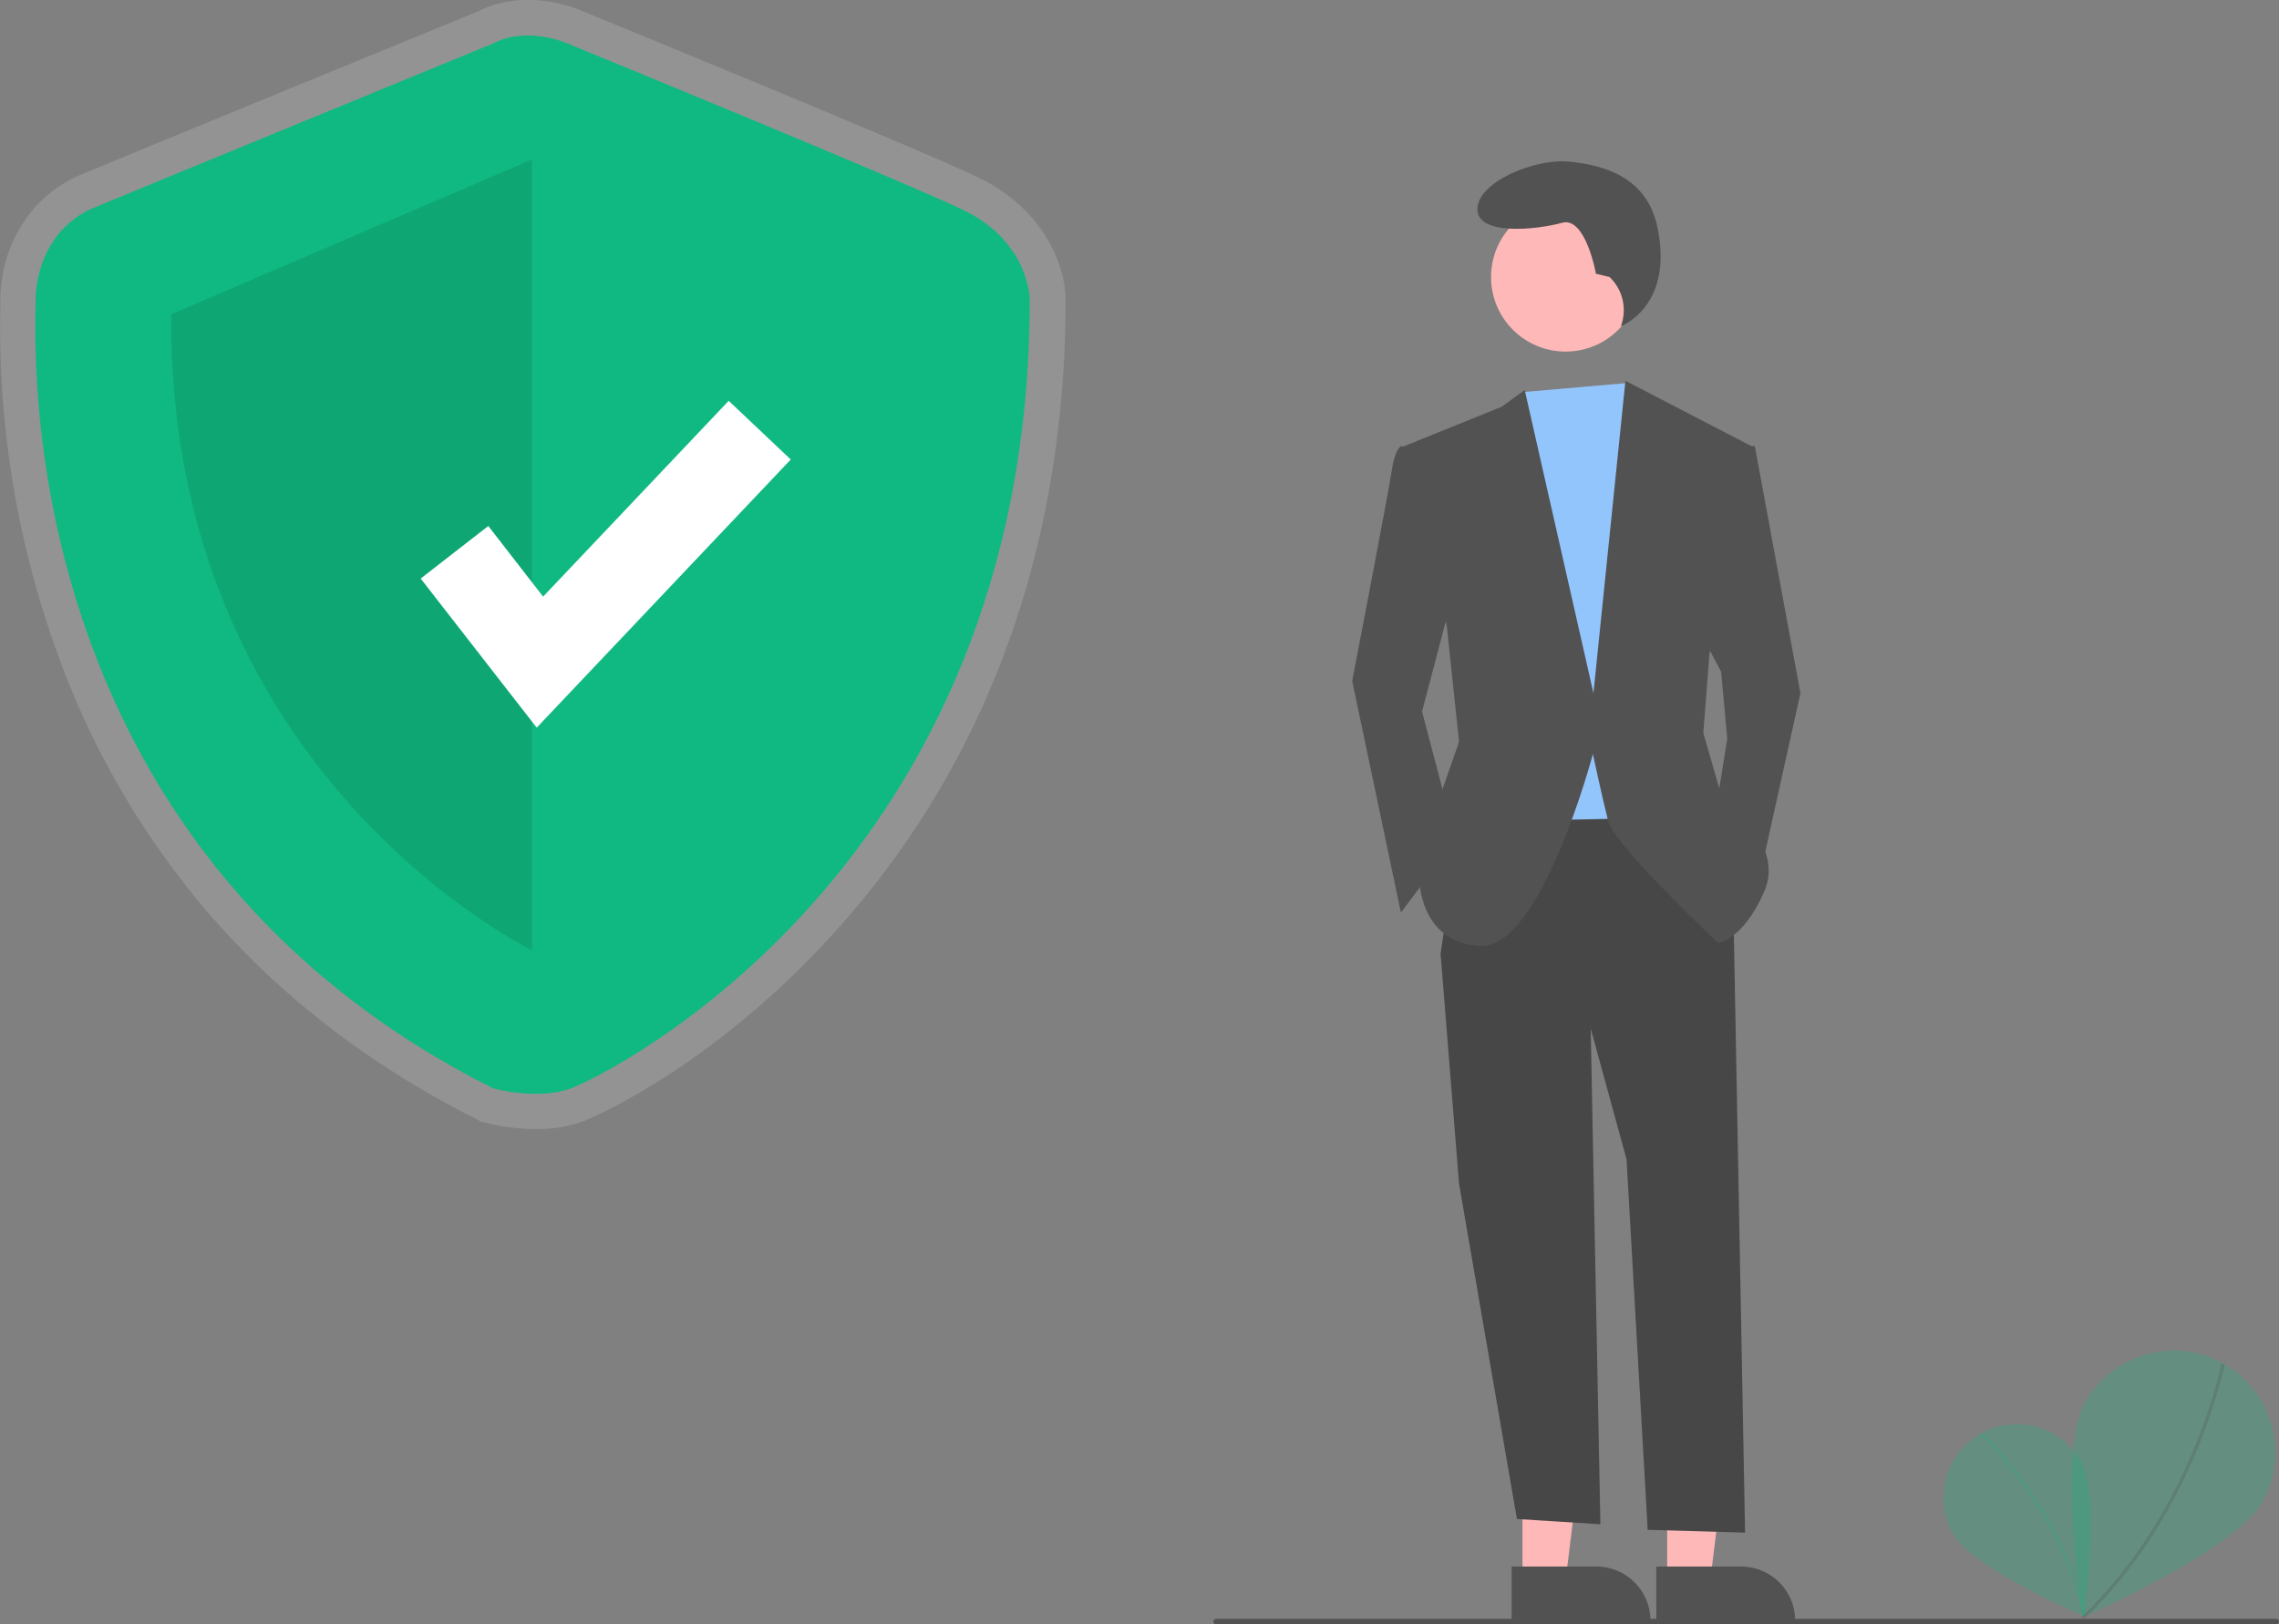
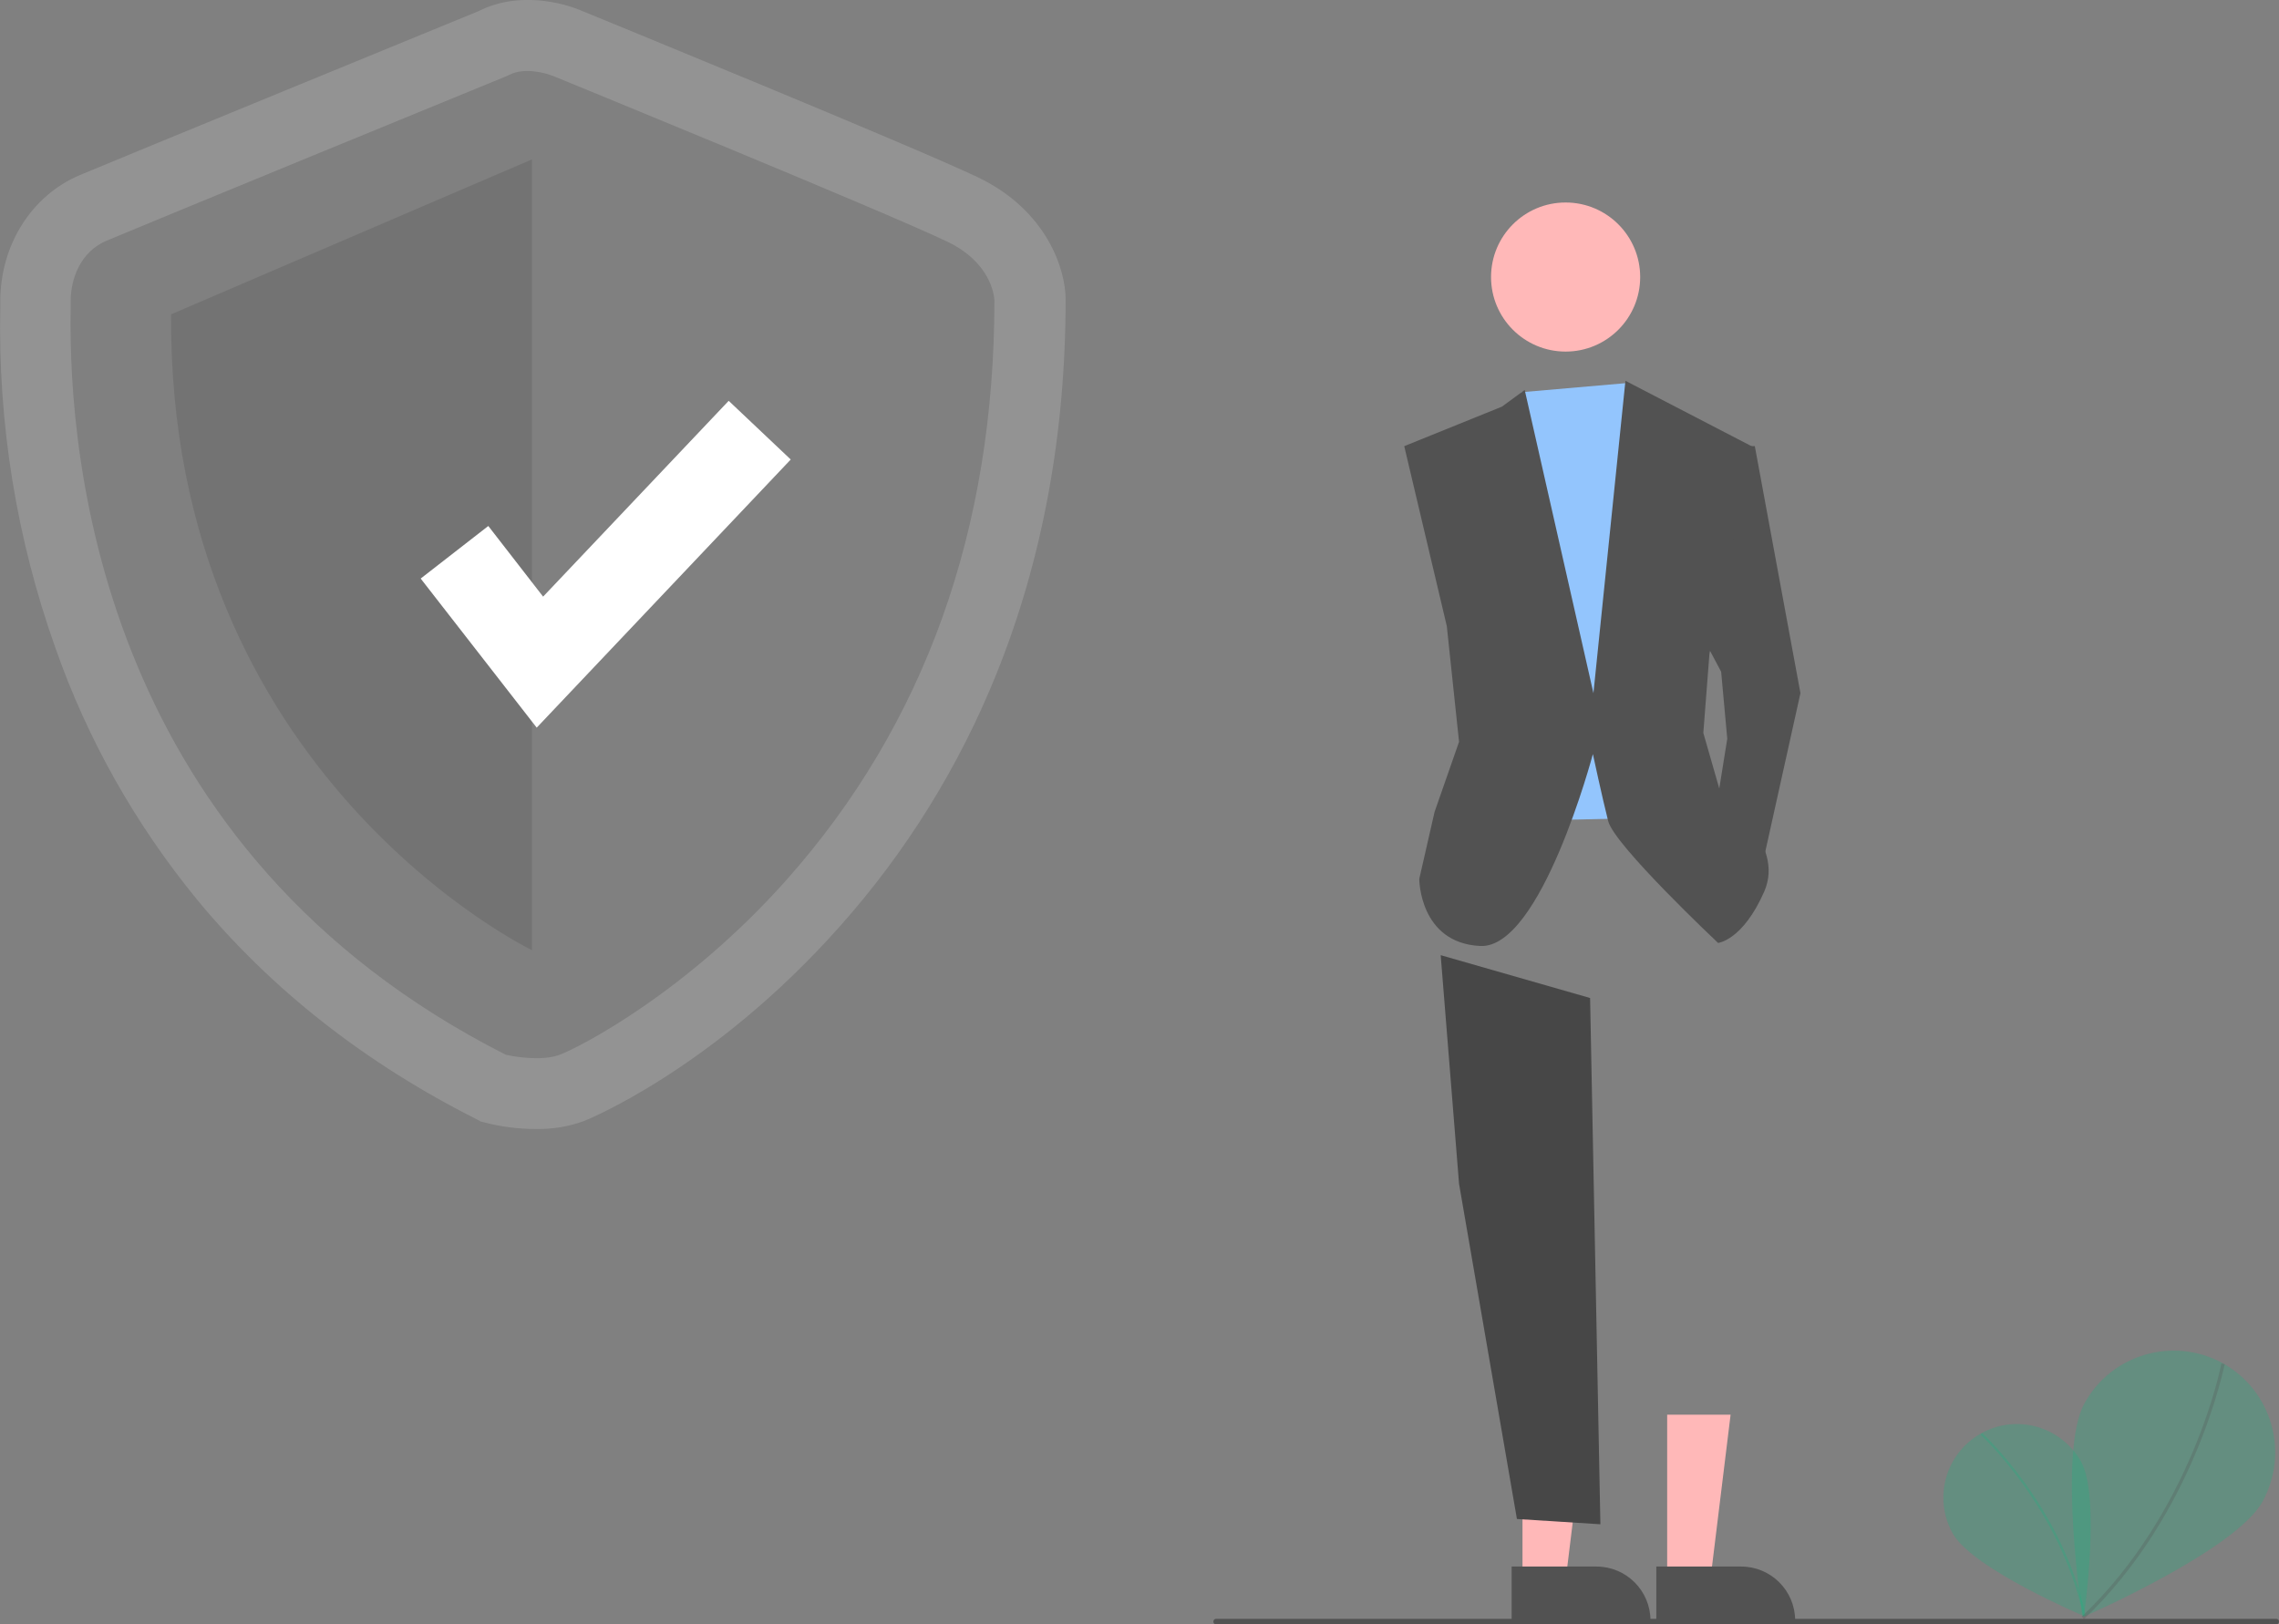
<svg xmlns="http://www.w3.org/2000/svg" version="1.1" id="Laag_1" x="0px" y="0px" viewBox="0 0 819.1 584" style="enable-background:new 0 0 819.1 584;" xml:space="preserve">
  <rect x="0" y="0" width="819.1" height="584" fill="#808080" stroke="none" />
  <style type="text/css">
	.st0{opacity:0.25;fill:#10B981;}
	.st1{opacity:0.25;fill:#525252;}
	.st2{opacity:0.15;fill:#FFFFFF;}
	.st3{fill:#10B981;}
	.st4{opacity:0.1;enable-background:new    ;}
	.st5{fill:#FFFFFF;}
	.st6{fill:#525252;}
	.st7{fill:#FFB8B8;}
	.st8{fill:#474747;}
	.st9{fill:#93C5FD;}
</style>
  <path class="st0" d="M747.9,525.4c7.2,12.7,1.1,55.6,1.1,55.6s-39.9-16.9-47.1-29.6c-7.2-12.7-2.7-28.8,10-36  C724.6,508.2,740.7,512.7,747.9,525.4z" />
  <path class="st0" d="M749.6,580.9l-0.8,0.2c-8.2-38.8-36.7-65.1-37-65.3l0.6-0.6C712.6,515.4,741.4,541.8,749.6,580.9z" />
  <path class="st0" d="M813.2,539.8c-9.7,17.7-64.7,41.6-64.7,41.6s-9.1-59.3,0.7-76.9c9.7-17.7,32-24.1,49.7-14.4  C816.5,499.9,822.9,522.1,813.2,539.8L813.2,539.8z" />
  <path class="st1" d="M749,582.1l-0.8-0.9c39.8-37.8,50.1-90.4,50.2-91l1.2,0.2C799.4,491,789,544.1,749,582.1z" />
  <path class="st2" d="M192.6,405.9c-6.3,0-12.6-0.8-18.6-2.4l-1.2-0.3l-1.1-0.6c-40.2-20.2-74.2-46.8-100.9-79.2  c-22.1-27-39.4-57.6-50.9-90.5C5.9,193.6-0.8,152,0.1,110.3c0-0.9,0-1.6,0-2c0-20.3,11.3-38.1,28.7-45.4C42.1,57.3,163.2,7.6,172,4  c16.5-8.3,34.1-1.4,36.9-0.2c6.3,2.6,118.3,48.4,142.5,59.9c24.9,11.9,31.6,33.2,31.6,43.9c0,48.6-8.4,94-25,135  c-13.4,33.2-32.4,63.8-56.2,90.5c-45.8,51.6-91.7,69.9-92.1,70C204.1,405.1,198.4,406,192.6,405.9z M181.8,379.2  c4,0.9,13.1,2.2,19.1,0.1c7.6-2.8,46-22.7,81.8-63c49.6-55.8,74.7-125.9,74.7-208.4c-0.1-1.7-1.3-13.6-17.1-21.1  c-23.7-11.3-140.1-58.9-141.3-59.4l-0.3-0.1c-2.4-1-10.2-3.2-15.6-0.4l-1.1,0.5c-1.3,0.5-129.9,53.3-143.6,59.1  c-9.6,4-13,13.9-13,21.8c0,0.6,0,1.4,0,2.5C24.4,167.2,37.5,306.1,181.8,379.2z" />
-   <path class="st3" d="M177.3,15.6c0,0-129.7,53.3-143.6,59.1s-20.9,19.7-20.9,33.6c0,13.9-10.4,195.3,164.5,283c0,0,15.9,4.4,27.9,0  s164.9-78.5,164.9-283.6c0,0,0-20.9-24.3-32.4S203.9,15.6,203.9,15.6S189.5,9.2,177.3,15.6z" />
  <path class="st4" d="M191.2,57.3v284.3c0,0-130.9-63-129.7-228.6L191.2,57.3z" />
  <polygon class="st5" points="192.9,261.6 151.2,208 175.5,189.1 195.2,214.5 261.9,144.1 284.2,165.2 " />
  <path class="st6" d="M818.1,584h-381c-0.6,0-1-0.4-1-1s0.4-1,1-1h381c0.6,0,1,0.4,1,1S818.6,584,818.1,584z" />
  <polygon class="st7" points="547.2,568.2 562.7,568.2 570,508.6 547.2,508.6 " />
  <path class="st6" d="M543.3,563.2l30.5,0h0c10.7,0,19.4,8.7,19.4,19.4v0.6l-49.9,0L543.3,563.2z" />
  <polygon class="st7" points="599.2,568.2 614.7,568.2 622,508.6 599.2,508.6 " />
  <path class="st6" d="M595.3,563.2l30.5,0h0c10.7,0,19.4,8.7,19.4,19.4v0.6l-49.9,0L595.3,563.2z" />
  <polygon class="st8" points="571.5,358.8 575.2,548 545.2,546.1 524.4,425.6 517.8,343.4 " />
-   <path class="st8" d="M623,327l4.2,224l-35-1l-7.6-133.2l-13.2-48.2l-53.7-25.2l8.8-60.3l78.9-1.1L623,327z" />
  <circle class="st7" cx="562.7" cy="99.6" r="26.8" />
  <polygon class="st9" points="584.9,137.7 589,144 600,174.6 591.2,294.1 539.7,295.2 533.2,158.2 546.9,141 " />
-   <path class="st6" d="M512.3,161.5l-8.8-1.1c0,0-2.2,1.1-3.3,8.8S486,244.8,486,244.8l17.5,83.3l19.7-26.3l-12.1-46l12.1-46  L512.3,161.5z" />
  <polygon class="st6" points="624.1,160.4 630.7,160.4 647.1,249.2 631.8,318.2 616.4,293 620.8,265.6 618.6,241.5 611,227.2 " />
-   <path class="st6" d="M578.5,99.6l-4.9-1.2c0,0-3.7-20.7-12.2-18.3S531,85,531,75.2s20.7-18.3,32.9-17.1s27.8,5.3,31.7,23.2  c6.3,28.7-13,36-13,36l0.3-1C584.7,110.3,583,103.9,578.5,99.6z" />
  <path class="st6" d="M504.7,160.4l35.1-14.2l8.2-6l24.7,109l11.5-112.3l45.5,23.6l-15.3,74.5l-2.2,28.5l6.6,23c0,0,23,16.4,15.3,34  S617.5,339,617.5,339s-37.3-35.1-39.5-43.8s-5.5-24.1-5.5-24.1s-18.6,70.1-40.5,69S510.1,316,510.1,316l5.5-24.1l8.8-25.2l-4.4-41.6  L504.7,160.4z" />
</svg>